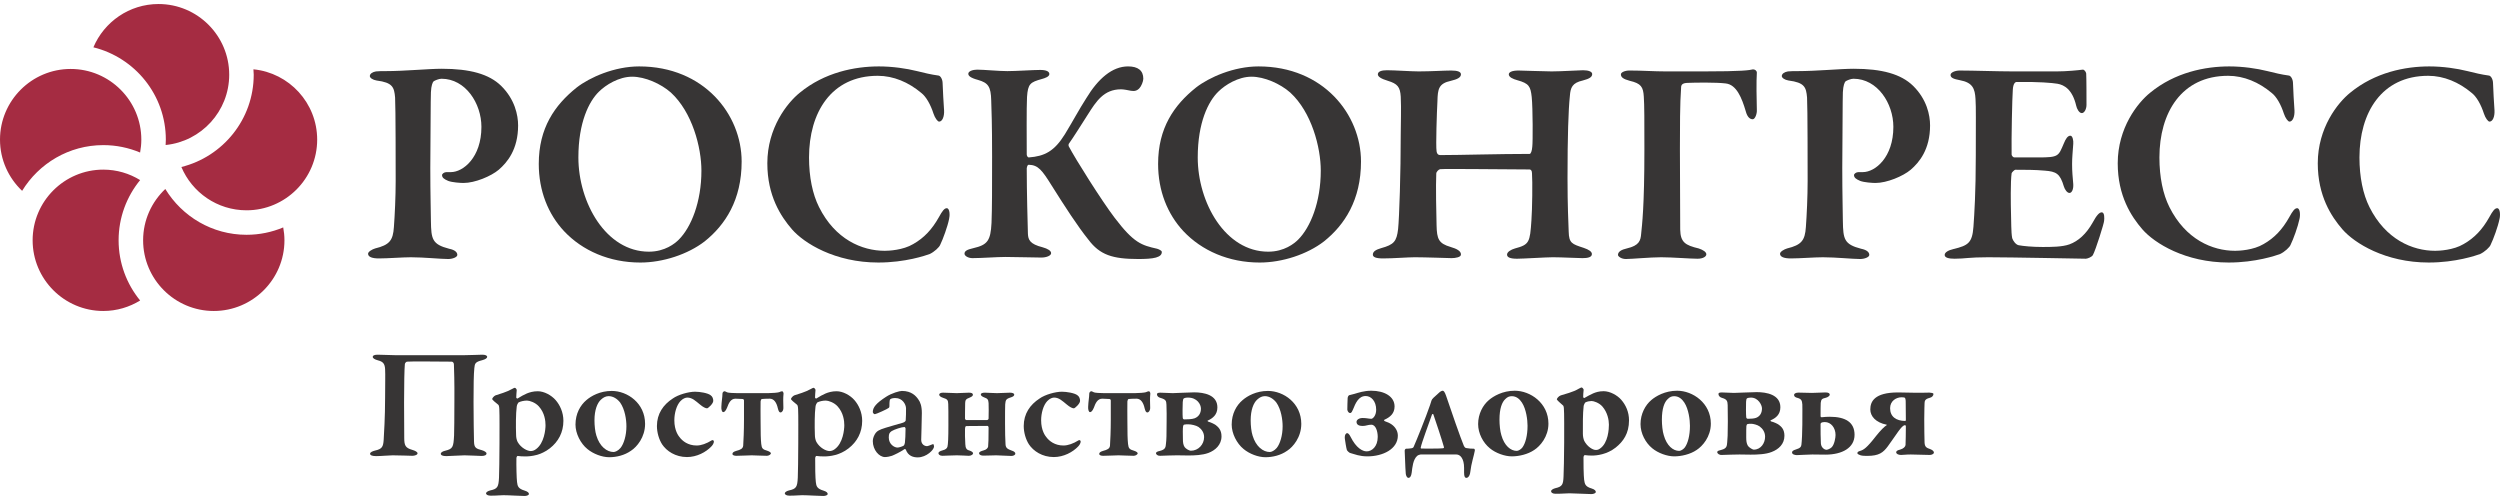
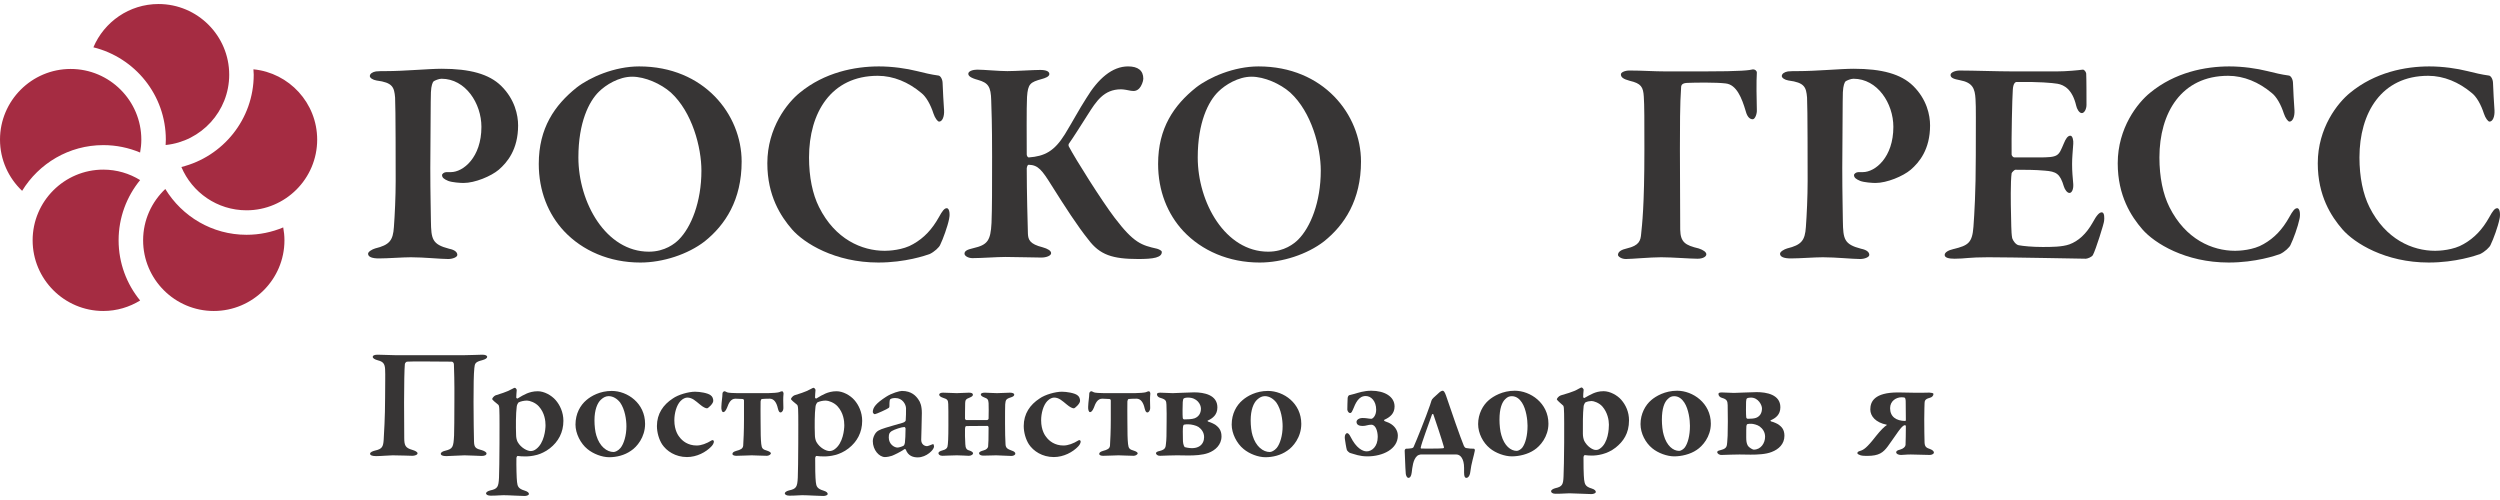
<svg xmlns="http://www.w3.org/2000/svg" width="400" height="80" viewBox="0 0 400 80" fill="none">
  <path d="M25.365 0.644C20.685 0.644 16.659 3.505 14.944 7.57C21.587 9.208 26.533 15.2 26.533 22.34C26.533 22.626 26.519 22.914 26.501 23.202C32.204 22.628 36.673 17.801 36.673 11.951C36.673 5.718 31.601 0.644 25.365 0.644ZM40.548 11.09C40.565 11.38 40.595 11.662 40.595 11.951C40.595 19.086 35.653 25.076 29.02 26.718C30.731 30.786 34.756 33.648 39.441 33.648C45.676 33.648 50.748 28.572 50.748 22.34C50.748 16.481 46.264 11.649 40.548 11.09ZM39.441 37.566C33.939 37.566 29.125 34.625 26.449 30.238C24.267 32.302 22.899 35.214 22.899 38.447C22.899 44.681 27.969 49.757 34.203 49.757C40.439 49.757 45.512 44.681 45.512 38.447C45.512 37.741 45.437 37.056 45.315 36.386C43.504 37.146 41.521 37.566 39.441 37.566ZM18.977 38.447C18.977 34.794 20.272 31.442 22.421 28.814C20.703 27.757 18.687 27.14 16.528 27.14C10.292 27.14 5.221 32.21 5.221 38.447C5.221 44.681 10.292 49.757 16.528 49.757C18.687 49.757 20.703 49.134 22.421 48.08C20.272 45.453 18.977 42.098 18.977 38.447ZM0 22.34C0 16.106 5.072 11.033 11.307 11.033C17.543 11.033 22.612 16.106 22.612 22.34C22.612 23.045 22.54 23.734 22.416 24.405C20.601 23.641 18.613 23.218 16.528 23.218C11.029 23.218 6.217 26.153 3.54 30.534C1.365 28.474 0 25.565 0 22.34Z" fill="#A52C42" />
  <path d="M70.636 12.599C70.212 12.599 69.556 12.881 69.368 13.022C69.227 13.163 68.992 13.679 68.947 14.759C68.897 15.699 68.897 21.526 68.849 26.879C68.849 31.155 68.947 34.209 68.947 35.383C68.992 38.25 69.133 39.095 71.855 39.798C72.796 39.986 73.172 40.363 73.172 40.787C73.172 41.162 72.375 41.443 71.716 41.443C70.495 41.443 67.816 41.162 65.749 41.162C64.388 41.162 62.085 41.349 60.631 41.349C59.551 41.349 58.891 41.115 58.891 40.597C58.891 40.269 59.551 39.891 60.019 39.751C62.319 39.189 62.884 38.483 63.025 36.322C63.168 34.445 63.308 31.39 63.308 28.994C63.308 27.491 63.308 16.967 63.215 15.606C63.073 13.962 62.837 13.211 60.253 12.881C59.644 12.786 59.173 12.458 59.173 12.175C59.173 11.799 59.596 11.518 60.16 11.425C60.439 11.379 61.288 11.379 61.711 11.379C64.717 11.379 68.568 11.002 70.683 11.002C75.192 11.002 78.245 11.847 80.172 13.725C82.379 15.889 82.897 18.425 82.897 20.067C82.897 23.921 81.159 25.989 79.796 27.162C78.573 28.195 75.991 29.275 74.159 29.275C73.643 29.275 72.327 29.183 71.716 28.946C71.057 28.665 70.729 28.431 70.729 28.009C70.729 27.819 71.057 27.539 71.435 27.539H72.139C74.111 27.539 77.027 25.189 77.027 20.303C77.027 16.545 74.489 12.599 70.636 12.599Z" fill="#373535" />
  <path d="M95.831 14.666C94.235 16.216 92.542 19.598 92.542 25.189C92.542 32.423 96.96 40.269 103.818 40.269C106.403 40.269 107.999 38.953 108.61 38.34C110.583 36.368 112.227 32.33 112.227 27.302C112.227 23.593 110.771 17.955 107.342 14.807C105.744 13.398 103.21 12.271 101.142 12.271C99.025 12.271 96.914 13.586 95.831 14.666ZM118.663 25.846C118.663 31.999 116.034 35.995 112.744 38.623C110.067 40.691 106.072 42.006 102.456 42.006C97.523 42.006 93.202 40.127 90.245 36.98C87.704 34.255 86.203 30.546 86.203 26.222C86.203 20.491 88.738 16.828 92.263 14.008C94.376 12.364 98.323 10.626 102.267 10.626C112.65 10.626 118.663 18.328 118.663 25.846Z" fill="#373535" />
  <path d="M146.733 11.378C147.859 11.66 149.035 11.941 150.115 12.082C150.444 12.082 150.82 12.646 150.82 13.352C150.865 14.665 150.961 16.309 151.053 17.673C151.103 18.66 150.772 19.458 150.257 19.458C150.021 19.458 149.599 18.894 149.363 18.189C148.893 16.734 148.188 15.465 147.388 14.853C145.369 13.164 142.975 12.128 140.437 12.128C132.967 12.128 129.445 18.048 129.445 25.188C129.445 28.337 130.009 31.061 131.043 33.128C133.625 38.296 137.9 40.128 141.565 40.128C142.176 40.128 144.477 40.034 146.121 39.046C147.859 38.061 149.127 36.697 150.208 34.773C150.772 33.74 151.103 33.314 151.479 33.314C151.993 33.314 151.993 34.537 151.851 35.054C151.619 36.226 150.865 38.296 150.444 39.142C150.301 39.565 149.459 40.316 148.752 40.645C148.095 40.878 144.853 42.005 140.532 42.005C133.577 42.005 128.647 38.906 126.721 36.697C124.935 34.632 122.773 31.344 122.773 26.129C122.773 20.444 125.969 16.452 127.941 14.853C131.933 11.565 136.772 10.626 140.625 10.626C142.785 10.626 145.041 10.954 146.733 11.378Z" fill="#373535" />
  <path d="M156.339 11.144C157.464 11.144 159.722 11.378 161.178 11.378C162.586 11.378 165.31 11.19 166.439 11.19C167.379 11.19 167.896 11.425 167.896 11.848C167.896 12.269 167.191 12.505 166.675 12.646C164.842 13.162 164.466 13.398 164.324 15.512C164.23 17.25 164.279 22.51 164.279 24.72C164.279 24.908 164.419 25.189 164.607 25.189C167.143 25.001 168.694 24.202 170.384 21.477C171.7 19.317 172.64 17.53 173.815 15.7C175.695 12.598 177.951 10.625 180.486 10.625C182.083 10.625 182.93 11.284 182.93 12.598C182.93 13.021 182.599 13.82 182.318 14.102C181.943 14.524 181.519 14.62 180.955 14.524C180.439 14.43 179.828 14.29 179.358 14.29C176.586 14.29 175.366 16.262 174.051 18.329C172.735 20.397 171.7 22.041 170.996 23.028C170.948 23.121 170.948 23.309 170.996 23.402C172.078 25.469 176.256 32.096 178.324 34.818C181.426 38.905 182.644 39.237 185.136 39.798C185.418 39.89 185.89 40.081 185.89 40.317C185.89 40.737 185.607 41.02 184.948 41.209C184.29 41.396 183.21 41.442 182.131 41.442C177.996 41.442 175.978 40.786 174.143 38.341C172.406 36.181 170.432 33.128 168.274 29.697C166.72 27.208 166.111 26.409 164.607 26.362C164.371 26.362 164.324 26.692 164.279 26.926C164.279 30.733 164.419 35.666 164.466 37.402C164.514 38.341 164.748 39.046 166.815 39.564C167.66 39.798 168.179 40.128 168.179 40.504C168.179 40.928 167.379 41.209 166.63 41.209C165.595 41.209 162.352 41.114 160.896 41.114C159.44 41.114 157.091 41.301 155.587 41.301C154.883 41.301 154.32 40.928 154.32 40.596C154.32 40.176 154.695 39.94 155.727 39.706C157.983 39.188 158.5 38.53 158.643 35.666C158.735 33.316 158.735 30.076 158.735 25.048C158.735 19.552 158.643 17.766 158.595 16.076C158.544 13.869 158.126 13.256 156.48 12.786C155.259 12.458 154.928 12.129 154.928 11.8C154.928 11.378 155.683 11.144 156.339 11.144Z" fill="#373535" />
  <path d="M194.928 14.666C193.33 16.216 191.638 19.598 191.638 25.189C191.638 32.423 196.053 40.269 202.913 40.269C205.5 40.269 207.094 38.953 207.706 38.34C209.68 36.368 211.324 32.33 211.324 27.302C211.324 23.593 209.868 17.955 206.438 14.807C204.841 13.398 202.304 12.271 200.237 12.271C198.122 12.271 196.008 13.586 194.928 14.666ZM217.76 25.846C217.76 31.999 215.128 35.995 211.838 38.623C209.164 40.691 205.169 42.006 201.552 42.006C196.618 42.006 192.298 40.127 189.337 36.98C186.801 34.255 185.297 30.546 185.297 26.222C185.297 20.491 187.834 16.828 191.358 14.008C193.472 12.364 197.416 10.626 201.364 10.626C211.745 10.626 217.76 18.328 217.76 25.846Z" fill="#373535" />
-   <path d="M230.416 24.814C233.61 24.814 239.811 24.625 244.742 24.625C244.931 24.625 245.119 24.157 245.167 23.45C245.26 22.84 245.26 17.343 245.074 15.512C244.884 13.82 244.648 13.351 242.768 12.832C242.114 12.647 241.407 12.364 241.407 11.894C241.407 11.566 241.878 11.283 242.958 11.283C243.568 11.283 247.046 11.425 248.267 11.425C249.77 11.425 252.73 11.238 253.292 11.238C254.186 11.238 254.75 11.473 254.75 11.847C254.75 12.318 254.326 12.599 253.246 12.879C251.556 13.257 251.274 14.008 251.179 15.37C250.944 17.579 250.803 21.806 250.803 28.478C250.803 33.083 250.944 35.525 250.991 37.074C251.038 38.904 251.51 39.047 253.39 39.658C254.234 39.941 254.703 40.269 254.703 40.645C254.703 41.16 254.044 41.302 253.199 41.302C252.399 41.302 249.864 41.16 248.454 41.16C247.419 41.16 243.662 41.397 242.722 41.397C241.596 41.397 241.127 41.16 241.127 40.738C241.127 40.316 241.738 39.941 242.394 39.752C244.696 39.142 244.791 38.769 245.026 35.288C245.167 33.41 245.214 28.992 245.119 27.726C245.119 27.303 244.931 27.114 244.742 27.114C240.983 27.114 231.355 26.975 230.416 27.069C230.18 27.114 229.803 27.49 229.803 27.773C229.711 29.511 229.803 34.538 229.852 36.041C229.898 38.25 230.18 38.953 232.104 39.517C233.091 39.798 233.751 40.175 233.751 40.691C233.798 41.16 232.859 41.302 232.246 41.302C231.918 41.302 228.02 41.16 226.376 41.16C225.294 41.16 222.9 41.349 221.302 41.349C220.08 41.349 219.656 41.115 219.656 40.738C219.656 40.223 220.175 39.941 220.974 39.706C223.04 39.142 223.462 38.623 223.696 36.651C223.886 34.774 224.119 27.773 224.119 21.337C224.119 19.928 224.214 17.343 224.119 15.466C224.026 13.915 223.603 13.398 222.052 12.928C220.974 12.599 220.456 12.271 220.456 11.894C220.456 11.425 221.067 11.238 221.914 11.238C223.18 11.238 225.763 11.425 226.986 11.425C228.959 11.425 231.072 11.283 232.2 11.283C233.186 11.283 233.751 11.473 233.751 11.894C233.751 12.411 233.14 12.693 232.154 12.928C230.18 13.351 230.038 14.243 229.991 16.169C229.898 17.86 229.711 23.31 229.852 24.202C229.898 24.578 230.086 24.814 230.416 24.814Z" fill="#373535" />
  <path d="M280.483 11.096C280.814 11.096 281.095 11.332 281.095 11.613C281.002 12.976 281.048 15.982 281.095 17.58C281.142 18.189 280.814 19.081 280.438 19.081C280.063 19.081 279.591 18.848 279.31 17.766C278.698 15.698 277.854 13.538 276.115 13.352C274.659 13.164 271.136 13.21 270.151 13.257C269.211 13.257 268.976 13.538 268.976 14.008C268.786 16.452 268.786 20.678 268.786 23.826C268.786 27.114 268.834 33.41 268.834 36.745C268.883 38.768 269.632 39.236 271.795 39.752C272.498 39.986 273.014 40.316 273.014 40.69C273.014 41.065 272.451 41.397 271.606 41.397C270.432 41.397 267.567 41.161 265.78 41.161C264.043 41.161 261.084 41.442 260.143 41.442C259.391 41.442 258.875 41.02 258.875 40.786C258.875 40.269 259.439 39.94 260.284 39.752C262.304 39.284 262.494 38.482 262.586 37.402C262.728 35.945 263.103 33.128 263.103 23.92C263.103 19.553 263.103 16.686 263.008 15.465C262.915 13.914 262.586 13.352 260.754 12.928C259.72 12.646 259.344 12.364 259.344 11.894C259.344 11.565 260.004 11.282 260.706 11.282C262.775 11.282 264.608 11.425 266.486 11.425H272.592C278.792 11.425 279.92 11.237 280.483 11.096Z" fill="#373535" />
  <path d="M296.55 12.599C296.127 12.599 295.467 12.881 295.281 13.022C295.139 13.163 294.906 13.679 294.859 14.759C294.813 15.699 294.813 21.526 294.763 26.879C294.763 31.155 294.859 34.209 294.859 35.383C294.906 38.25 295.047 39.095 297.77 39.798C298.71 39.986 299.087 40.363 299.087 40.787C299.087 41.162 298.287 41.443 297.631 41.443C296.407 41.443 293.731 41.162 291.665 41.162C290.301 41.162 288.001 41.349 286.545 41.349C285.463 41.349 284.805 41.115 284.805 40.597C284.805 40.269 285.463 39.891 285.935 39.751C288.235 39.189 288.799 38.483 288.941 36.322C289.081 34.445 289.221 31.39 289.221 28.994C289.221 27.491 289.221 16.967 289.129 15.606C288.985 13.962 288.75 13.211 286.167 12.881C285.557 12.786 285.087 12.458 285.087 12.175C285.087 11.799 285.511 11.518 286.074 11.425C286.354 11.379 287.202 11.379 287.625 11.379C290.629 11.379 294.482 11.002 296.597 11.002C301.106 11.002 304.159 11.847 306.086 13.725C308.295 15.889 308.811 18.425 308.811 20.067C308.811 23.921 307.073 25.989 305.709 27.162C304.489 28.195 301.907 29.275 300.074 29.275C299.557 29.275 298.241 29.183 297.631 28.946C296.973 28.665 296.642 28.431 296.642 28.009C296.642 27.819 296.973 27.539 297.349 27.539H298.053C300.026 27.539 302.938 25.189 302.938 20.303C302.938 16.545 300.401 12.599 296.55 12.599Z" fill="#373535" />
  <path d="M329.095 11.425C330.642 11.425 332.568 11.238 333.226 11.143C333.415 11.095 333.743 11.425 333.792 11.754C333.839 12.6 333.839 15.841 333.839 16.781C333.839 17.438 333.508 18.096 333.087 18.096C332.663 18.096 332.287 17.392 332.194 16.921C331.58 14.29 330.267 13.586 329.187 13.398C328.294 13.257 326.275 13.069 322.658 13.117C322.471 13.117 322.092 13.305 322.046 14.431C321.952 15.606 321.811 22.136 321.858 24.721C321.858 24.86 322.046 25.189 322.327 25.189H326.086C329.422 25.189 329.328 25.001 330.22 22.934C330.503 22.23 330.831 21.712 331.254 21.712C331.63 21.712 331.77 22.51 331.722 23.027C331.63 24.343 331.535 25.189 331.535 26.269C331.535 27.538 331.63 28.291 331.722 29.463C331.77 30.31 331.488 30.873 331.114 30.873C330.736 30.873 330.363 30.31 330.22 29.84C329.608 27.771 328.999 27.444 327.166 27.303C325.663 27.161 323.926 27.161 322.471 27.161C322.282 27.161 321.858 27.633 321.858 27.726C321.671 29.042 321.718 32.705 321.763 34.254C321.811 35.382 321.763 37.122 321.952 38.108C322.092 38.532 322.518 39.142 322.986 39.237C323.738 39.376 325.194 39.517 326.79 39.517C328.199 39.517 329.939 39.517 331.114 39.096C332.523 38.577 333.792 37.45 334.824 35.617C335.482 34.395 335.906 33.973 336.282 33.973C336.751 33.973 336.703 34.959 336.656 35.338C336.656 35.712 335.294 40.034 334.872 40.788C334.731 41.114 333.979 41.395 333.743 41.395C333.226 41.395 321.624 41.161 318.103 41.161C314.954 41.161 314.435 41.395 312.744 41.395C311.852 41.395 311.148 41.255 311.148 40.788C311.148 40.362 311.759 40.034 312.559 39.843C314.954 39.283 315.564 38.81 315.752 36.277C315.892 34.302 316.127 30.732 316.127 24.907C316.127 19.365 316.174 17.202 316.082 15.841C315.987 14.15 315.61 13.211 313.591 12.833C312.604 12.646 312.087 12.458 312.087 11.989C312.087 11.566 312.887 11.284 313.544 11.284C315.752 11.284 319.604 11.425 322.046 11.425H329.095Z" fill="#373535" />
  <path d="M362.795 11.378C363.92 11.66 365.096 11.941 366.176 12.082C366.505 12.082 366.881 12.646 366.881 13.352C366.927 14.665 367.02 16.309 367.117 17.673C367.164 18.66 366.832 19.458 366.317 19.458C366.081 19.458 365.657 18.894 365.424 18.189C364.955 16.734 364.249 15.465 363.451 14.853C361.429 13.164 359.036 12.128 356.499 12.128C349.028 12.128 345.507 18.048 345.507 25.188C345.507 28.337 346.069 31.061 347.103 33.128C349.687 38.296 353.961 40.128 357.625 40.128C358.236 40.128 360.539 40.034 362.181 39.046C363.92 38.061 365.189 36.697 366.268 34.773C366.832 33.74 367.164 33.314 367.539 33.314C368.057 33.314 368.057 34.537 367.913 35.054C367.68 36.226 366.927 38.296 366.505 39.142C366.363 39.565 365.519 40.316 364.813 40.645C364.155 40.878 360.915 42.005 356.592 42.005C349.64 42.005 344.709 38.906 342.783 36.697C340.996 34.632 338.836 31.344 338.836 26.129C338.836 20.444 342.029 16.452 344.003 14.853C347.995 11.565 352.835 10.626 356.687 10.626C358.848 10.626 361.103 10.954 362.795 11.378Z" fill="#373535" />
  <path d="M394.801 11.378C395.926 11.66 397.101 11.941 398.181 12.082C398.512 12.082 398.886 12.646 398.886 13.352C398.933 14.665 399.029 16.309 399.121 17.673C399.17 18.66 398.838 19.458 398.324 19.458C398.089 19.458 397.665 18.894 397.432 18.189C396.961 16.734 396.256 15.465 395.457 14.853C393.436 13.164 391.042 12.128 388.505 12.128C381.036 12.128 377.513 18.048 377.513 25.188C377.513 28.337 378.077 31.061 379.109 33.128C381.693 38.296 385.968 40.128 389.634 40.128C390.242 40.128 392.545 40.034 394.188 39.046C395.926 38.061 397.196 36.697 398.276 34.773C398.838 33.74 399.17 33.314 399.546 33.314C400.061 33.314 400.061 34.537 399.918 35.054C399.686 36.226 398.933 38.296 398.512 39.142C398.37 39.565 397.526 40.316 396.82 40.645C396.162 40.878 392.921 42.005 388.598 42.005C381.645 42.005 376.714 38.906 374.788 36.697C373.002 34.632 370.844 31.344 370.844 26.129C370.844 20.444 374.037 16.452 376.009 14.853C380.002 11.565 384.841 10.626 388.693 10.626C390.854 10.626 393.109 10.954 394.801 11.378Z" fill="#373535" />
  <path d="M74.348 56.828C75.158 56.828 76.854 56.752 77.158 56.752C77.639 56.752 77.943 56.879 77.943 57.083C77.943 57.309 77.69 57.486 77.134 57.637C76.044 57.916 75.968 58.144 75.892 58.904C75.792 59.941 75.766 61.587 75.766 64.296C75.766 66.751 75.816 69.814 75.842 70.65C75.867 71.637 76.146 71.788 77.134 72.041C77.462 72.142 77.842 72.345 77.842 72.548C77.842 72.826 77.514 72.953 77.058 72.953C76.626 72.953 75.082 72.852 74.322 72.852C73.74 72.852 71.919 72.978 71.411 72.978C70.804 72.978 70.526 72.826 70.526 72.6C70.526 72.371 70.88 72.193 71.235 72.117C72.45 71.813 72.551 71.561 72.652 69.688C72.678 69.18 72.703 66.6 72.703 64.017C72.728 61.309 72.652 58.904 72.627 58.321C72.627 57.992 72.399 57.865 72.272 57.865C70.45 57.865 65.816 57.789 65.134 57.865C65.007 57.865 64.804 58.068 64.779 58.245C64.703 58.904 64.652 61.663 64.652 64.372C64.652 66.953 64.679 69.46 64.679 70.092C64.679 71.281 64.88 71.662 65.919 71.965C66.451 72.117 66.804 72.32 66.804 72.524C66.83 72.776 66.324 72.928 65.995 72.928C65.816 72.928 63.716 72.852 62.83 72.852C62.248 72.852 61.008 72.978 60.172 72.978C59.464 72.978 59.211 72.801 59.211 72.6C59.211 72.32 59.716 72.168 59.995 72.092C61.16 71.84 61.312 71.46 61.388 70.371C61.438 69.46 61.616 66.777 61.616 63.637C61.616 61.537 61.666 60.017 61.616 59.056C61.564 58.196 61.286 57.865 60.502 57.664C59.919 57.512 59.64 57.309 59.64 57.106C59.64 56.855 59.971 56.752 60.426 56.752C61.108 56.752 62.502 56.828 63.186 56.828H74.348Z" fill="#373535" />
  <path d="M82.955 64.396C82.879 64.472 82.702 64.776 82.676 65.055C82.526 66.168 82.526 68.219 82.575 69.56C82.575 70.016 82.676 70.447 82.828 70.726C83.36 71.662 84.372 72.168 84.904 72.168C85.183 72.168 85.46 72.092 85.764 71.864C87.082 70.903 87.284 68.726 87.284 68.042C87.284 67.358 87.158 66.067 86.22 65.03C85.664 64.396 84.727 64.092 84.323 64.092C83.84 64.092 83.284 64.219 82.955 64.396ZM88.903 64.016C89.587 64.802 90.144 65.966 90.144 67.334C90.144 69.18 89.334 70.675 87.967 71.738C86.55 72.852 84.955 73.028 84.07 73.028C83.612 73.028 83.132 73.004 82.828 72.952C82.727 72.928 82.626 73.18 82.626 73.307C82.6 74.446 82.651 76.572 82.727 77.13C82.803 77.812 82.93 78.192 83.942 78.496C84.448 78.648 84.626 78.85 84.626 79.028C84.626 79.256 84.22 79.356 83.916 79.356C83.208 79.356 81.462 79.231 80.55 79.231C79.918 79.231 79.588 79.306 78.5 79.306C78.07 79.306 77.766 79.155 77.766 78.927C77.766 78.774 78.019 78.572 78.424 78.471C79.614 78.218 79.766 77.915 79.842 76.42C79.867 75.535 79.918 73.51 79.918 70.952C79.918 69.256 79.943 66.422 79.892 65.46C79.867 64.928 79.79 64.827 79.714 64.751C79.26 64.396 78.752 63.967 78.752 63.839C78.752 63.712 79.032 63.359 79.284 63.256C79.79 63.104 81.183 62.675 81.867 62.27C82.12 62.119 82.322 62.043 82.374 62.043C82.474 62.043 82.676 62.27 82.676 62.398C82.626 62.852 82.626 63.18 82.6 63.587C82.6 63.688 82.727 63.788 82.803 63.763C83.259 63.46 83.942 63.104 84.296 62.954C84.727 62.776 85.308 62.599 86.043 62.599C87.055 62.599 88.22 63.232 88.903 64.016Z" fill="#373535" />
  <path d="M96.153 63.941C95.57 64.473 95.115 65.586 95.115 67.258C95.115 68.091 95.217 69.054 95.418 69.687C95.95 71.459 97.114 72.321 98.178 72.321C98.43 72.321 98.912 72.117 99.291 71.662C99.823 71.002 100.227 69.661 100.227 68.219C100.227 67.155 99.999 65.51 99.216 64.397C98.76 63.814 98.102 63.383 97.393 63.383C96.962 63.383 96.558 63.561 96.153 63.941ZM103.214 67.814C103.214 69.965 101.898 71.51 100.962 72.117C99.924 72.851 98.634 73.155 97.469 73.155C96.33 73.155 94.913 72.623 93.975 71.838C92.888 70.953 92.078 69.358 92.078 67.939C92.078 66.169 92.861 64.826 93.823 64.017C94.584 63.359 96.001 62.549 97.874 62.549C100.406 62.549 103.214 64.522 103.214 67.814Z" fill="#373535" />
  <path d="M113.691 63.232C114.02 63.46 114.12 63.814 114.12 64.144C114.12 64.6 113.285 65.333 113.133 65.333C112.907 65.333 112.5 65.156 111.969 64.7C111.285 64.144 110.753 63.612 109.969 63.612C109.692 63.612 109.26 63.764 108.88 64.168C108.248 64.828 107.895 66.093 107.895 67.257C107.895 68.902 108.577 69.762 108.704 69.914C109.184 70.574 110.096 71.281 111.463 71.281C112.197 71.281 113.033 70.978 113.893 70.446C114.02 70.37 114.223 70.446 114.223 70.65C114.223 70.902 114.02 71.232 113.817 71.433C112.957 72.345 111.488 73.129 109.92 73.129C108.071 73.129 106.653 72.168 105.945 71.104C105.439 70.32 105.109 69.206 105.109 68.168C105.109 66.193 106.121 64.752 107.64 63.764C108.527 63.13 110.197 62.674 111.209 62.674C111.969 62.674 113.235 62.878 113.691 63.232Z" fill="#373535" />
  <path d="M117.823 72.928C117.519 72.928 117.19 72.852 117.19 72.624C117.19 72.421 117.367 72.27 117.796 72.144C118.48 71.966 118.86 71.788 118.911 71.308C118.963 70.548 119.039 68.929 119.039 67.08V64.093C119.039 63.992 118.987 63.865 118.834 63.841C118.506 63.814 117.874 63.789 117.671 63.789C116.911 63.789 116.583 64.524 116.33 65.232C116.127 65.714 115.924 65.941 115.722 65.941C115.494 65.941 115.394 65.485 115.418 65.106C115.443 64.245 115.595 63.536 115.595 62.978C115.57 62.826 115.772 62.6 115.899 62.6C116.026 62.6 116.178 62.701 116.355 62.777C116.531 62.853 117.342 62.902 117.95 62.902H122.911C123.519 62.902 124.455 62.826 124.656 62.752C124.835 62.676 125.012 62.6 125.139 62.6C125.264 62.6 125.367 62.826 125.367 62.978C125.291 63.713 125.316 64.32 125.34 65.182C125.367 65.688 125.114 65.992 124.884 65.992C124.708 65.992 124.58 65.84 124.455 65.333C124.252 64.396 123.823 63.789 123.163 63.789C122.658 63.789 122.075 63.814 121.898 63.841C121.771 63.865 121.722 64.068 121.695 64.22C121.67 64.928 121.695 66.245 121.695 67.409C121.695 69.257 121.722 70.321 121.798 71.029C121.874 71.764 122.05 71.916 122.759 72.118C123.163 72.244 123.342 72.421 123.342 72.522C123.342 72.725 122.987 72.928 122.708 72.928C121.847 72.928 120.835 72.852 120.278 72.852C119.696 72.852 118.658 72.928 117.823 72.928Z" fill="#373535" />
  <path d="M130.76 64.396C130.684 64.472 130.506 64.776 130.481 65.055C130.33 66.168 130.33 68.219 130.38 69.56C130.38 70.016 130.481 70.447 130.633 70.726C131.165 71.662 132.177 72.168 132.709 72.168C132.988 72.168 133.265 72.092 133.569 71.864C134.886 70.903 135.089 68.726 135.089 68.042C135.089 67.358 134.962 66.067 134.025 65.03C133.469 64.396 132.532 64.092 132.128 64.092C131.645 64.092 131.089 64.219 130.76 64.396ZM136.708 64.016C137.392 64.802 137.949 65.966 137.949 67.334C137.949 69.18 137.138 70.675 135.772 71.738C134.354 72.852 132.76 73.028 131.874 73.028C131.417 73.028 130.937 73.004 130.633 72.952C130.532 72.928 130.43 73.18 130.43 73.307C130.405 74.446 130.456 76.572 130.532 77.13C130.608 77.812 130.734 78.192 131.746 78.496C132.253 78.648 132.43 78.85 132.43 79.028C132.43 79.256 132.025 79.356 131.721 79.356C131.013 79.356 129.266 79.231 128.354 79.231C127.722 79.231 127.393 79.306 126.305 79.306C125.874 79.306 125.57 79.155 125.57 78.927C125.57 78.774 125.824 78.572 126.229 78.471C127.418 78.218 127.57 77.915 127.646 76.42C127.672 75.535 127.722 73.51 127.722 70.952C127.722 69.256 127.748 66.422 127.697 65.46C127.672 64.928 127.594 64.827 127.518 64.751C127.065 64.396 126.557 63.967 126.557 63.839C126.557 63.712 126.837 63.359 127.089 63.256C127.594 63.104 128.988 62.675 129.672 62.27C129.925 62.119 130.126 62.043 130.178 62.043C130.278 62.043 130.481 62.27 130.481 62.398C130.43 62.852 130.43 63.18 130.405 63.587C130.405 63.688 130.532 63.788 130.608 63.763C131.064 63.46 131.746 63.104 132.101 62.954C132.532 62.776 133.113 62.599 133.848 62.599C134.86 62.599 136.025 63.232 136.708 64.016Z" fill="#373535" />
  <path d="M144.584 71.307C144.687 71.231 144.787 70.927 144.787 70.826C144.838 70.471 144.888 69.409 144.888 68.574C144.888 68.473 144.787 68.321 144.711 68.321C144.28 68.321 143.116 68.701 142.662 68.978C142.356 69.206 142.204 69.333 142.204 69.991C142.204 71.105 143.116 71.611 143.598 71.611C143.824 71.611 144.331 71.459 144.584 71.307ZM146.938 63.915C147.242 64.321 147.495 64.953 147.495 66.093C147.495 67.081 147.394 70.091 147.394 70.371C147.394 71.079 147.902 71.383 148.331 71.383C148.458 71.383 148.963 71.181 149.218 71.079C149.292 71.029 149.319 71.054 149.368 71.105C149.419 71.205 149.444 71.383 149.444 71.459C149.444 71.941 148.255 73.181 146.838 73.181C146.104 73.181 145.318 72.953 144.939 71.965C144.914 71.865 144.763 71.813 144.711 71.865C144.079 72.319 143.04 72.801 142.711 72.927C142.432 73.029 141.927 73.13 141.598 73.13C140.662 73.13 139.648 71.991 139.648 70.574C139.648 70.117 139.85 69.637 140.103 69.282C140.358 68.927 140.787 68.775 141.015 68.674C141.572 68.446 143.875 67.814 144.458 67.637C144.763 67.537 144.914 67.358 144.914 67.257C144.939 67.029 144.99 65.637 144.964 65.307C144.939 64.701 144.407 63.687 143.268 63.687C142.914 63.687 142.635 63.738 142.458 63.865C142.356 63.915 142.307 64.17 142.307 65.029C142.307 65.131 142.255 65.207 142.204 65.257C142.027 65.435 140.154 66.27 139.978 66.27C139.826 66.27 139.648 66.066 139.648 65.915C139.648 65.182 140.206 64.498 141.775 63.486C142.711 62.878 143.951 62.549 144.306 62.549C145.85 62.549 146.559 63.359 146.938 63.915Z" fill="#373535" />
  <path d="M161.819 72.952C161.186 72.952 159.946 72.851 159.39 72.851C158.807 72.851 158.072 72.901 157.339 72.901C157.035 72.901 156.655 72.8 156.655 72.523C156.655 72.295 156.934 72.194 157.364 72.067C157.82 71.966 158.072 71.662 158.098 71.459C158.148 71.029 158.174 70.143 158.174 68.445C158.174 68.269 158.098 68.143 157.972 68.143L154.655 68.168C154.478 68.168 154.427 68.269 154.402 68.65C154.376 69.08 154.402 70.447 154.452 71.079C154.478 71.662 154.63 71.966 155.06 72.067C155.464 72.194 155.694 72.371 155.694 72.523C155.694 72.675 155.491 72.927 154.959 72.927C154.782 72.927 153.668 72.851 153.111 72.851C152.302 72.851 151.212 72.927 150.783 72.927C150.352 72.927 150.148 72.699 150.148 72.496C150.148 72.346 150.376 72.168 150.783 72.067C151.364 71.915 151.491 71.736 151.592 71.484C151.694 71.106 151.744 69.991 151.744 68.067C151.744 66.143 151.744 65.131 151.719 64.65C151.694 64.041 151.618 63.865 150.859 63.638C150.479 63.511 150.276 63.334 150.276 63.156C150.276 62.903 150.58 62.827 150.908 62.827C151.516 62.827 152.53 62.903 153.086 62.903C153.895 62.903 154.25 62.827 155.035 62.827C155.439 62.827 155.667 62.928 155.667 63.156C155.667 63.307 155.54 63.459 155.162 63.611C154.528 63.84 154.452 64.017 154.427 64.472C154.402 65.256 154.402 66.751 154.402 67.004C154.427 67.08 154.503 67.207 154.606 67.207H157.946C158.022 67.207 158.174 67.08 158.174 66.979C158.199 66.295 158.199 64.778 158.174 64.498C158.148 63.889 157.946 63.764 157.54 63.611C157.236 63.486 156.934 63.359 156.934 63.105C156.934 62.903 157.236 62.827 157.592 62.827C158.048 62.827 158.883 62.903 159.515 62.903C160.351 62.903 160.908 62.827 161.591 62.827C162.022 62.827 162.275 62.953 162.275 63.131C162.275 63.383 162.022 63.486 161.718 63.587C160.883 63.84 160.908 64.067 160.832 64.701C160.807 64.928 160.807 66.371 160.807 67.737C160.807 69.08 160.832 70.295 160.883 71.079C160.908 71.736 161.287 71.864 161.87 72.092C162.275 72.219 162.452 72.395 162.452 72.572C162.452 72.826 162.098 72.952 161.819 72.952Z" fill="#373535" />
  <path d="M172.378 63.232C172.708 63.46 172.809 63.814 172.809 64.144C172.809 64.6 171.973 65.333 171.821 65.333C171.594 65.333 171.189 65.156 170.657 64.7C169.973 64.144 169.441 63.612 168.657 63.612C168.38 63.612 167.948 63.764 167.568 64.168C166.936 64.828 166.582 66.093 166.582 67.257C166.582 68.902 167.265 69.762 167.392 69.914C167.872 70.574 168.784 71.281 170.15 71.281C170.885 71.281 171.721 70.978 172.581 70.446C172.708 70.37 172.91 70.446 172.91 70.65C172.91 70.902 172.708 71.232 172.505 71.433C171.645 72.345 170.176 73.129 168.608 73.129C166.758 73.129 165.341 72.168 164.633 71.104C164.126 70.32 163.797 69.206 163.797 68.168C163.797 66.193 164.809 64.752 166.329 63.764C167.214 63.13 168.885 62.674 169.897 62.674C170.657 62.674 171.922 62.878 172.378 63.232Z" fill="#373535" />
  <path d="M176.51 72.928C176.206 72.928 175.877 72.852 175.877 72.624C175.877 72.421 176.054 72.27 176.484 72.144C177.168 71.966 177.548 71.788 177.598 71.308C177.65 70.548 177.726 68.929 177.726 67.08V64.093C177.726 63.992 177.674 63.865 177.521 63.841C177.193 63.814 176.561 63.789 176.358 63.789C175.598 63.789 175.27 64.524 175.017 65.232C174.814 65.714 174.612 65.941 174.409 65.941C174.181 65.941 174.081 65.485 174.105 65.106C174.13 64.245 174.282 63.536 174.282 62.978C174.257 62.826 174.46 62.6 174.586 62.6C174.713 62.6 174.865 62.701 175.042 62.777C175.218 62.853 176.029 62.902 176.637 62.902H181.598C182.206 62.902 183.142 62.826 183.344 62.752C183.522 62.676 183.7 62.6 183.826 62.6C183.952 62.6 184.054 62.826 184.054 62.978C183.978 63.713 184.004 64.32 184.028 65.182C184.054 65.688 183.801 65.992 183.572 65.992C183.396 65.992 183.268 65.84 183.142 65.333C182.94 64.396 182.51 63.789 181.85 63.789C181.345 63.789 180.762 63.814 180.585 63.841C180.458 63.865 180.409 64.068 180.382 64.22C180.357 64.928 180.382 66.245 180.382 67.409C180.382 69.257 180.409 70.321 180.485 71.029C180.561 71.764 180.737 71.916 181.446 72.118C181.85 72.244 182.029 72.421 182.029 72.522C182.029 72.725 181.674 72.928 181.396 72.928C180.534 72.928 179.522 72.852 178.965 72.852C178.384 72.852 177.345 72.928 176.51 72.928Z" fill="#373535" />
-   <path d="M191.77 68.32C191.39 68.067 190.606 67.891 190.15 67.891C189.846 67.891 189.694 67.891 189.466 67.94C189.365 67.965 189.314 68.067 189.289 68.244C189.24 68.497 189.24 69.46 189.265 70.295C189.265 70.776 189.314 71.181 189.542 71.536C189.745 71.813 190.277 72.117 190.53 72.117C191.744 72.117 192.656 71.105 192.656 69.94C192.656 69.18 192.226 68.649 191.77 68.32ZM190.074 63.612C189.72 63.612 189.493 63.688 189.39 63.764C189.314 63.84 189.265 63.991 189.24 64.321C189.213 64.675 189.189 66.472 189.24 66.852C189.265 67.055 189.365 67.104 189.517 67.104C189.948 67.104 190.733 67.08 191.137 66.928C191.797 66.675 192.15 66.117 192.15 65.384C192.15 64.7 191.542 63.612 190.074 63.612ZM193.264 67.283C193.138 67.308 193.214 67.409 193.314 67.46C193.769 67.587 194.328 67.864 194.529 68.016C194.91 68.32 195.441 68.776 195.441 69.813C195.441 71.181 194.428 72.067 193.34 72.471C192.378 72.827 191.137 72.877 190.1 72.877C189.542 72.877 188.985 72.851 188.328 72.851C187.517 72.851 186.505 72.903 185.618 72.927C185.264 72.952 184.961 72.725 184.961 72.523C184.961 72.295 185.264 72.219 185.594 72.143C186.48 71.915 186.505 71.561 186.556 70.953C186.632 70.421 186.657 69.585 186.657 67.611C186.657 66.624 186.682 65.739 186.632 64.751C186.606 64.117 186.53 63.915 185.67 63.661C185.366 63.585 185.113 63.384 185.113 63.08C185.113 62.953 185.214 62.827 185.645 62.827C186.1 62.827 187.138 62.903 187.644 62.903C188.125 62.903 190.25 62.776 191.061 62.776C192.656 62.776 194.782 63.181 194.782 65.181C194.782 66.371 194.024 66.928 193.264 67.283Z" fill="#373535" />
+   <path d="M191.77 68.32C191.39 68.067 190.606 67.891 190.15 67.891C189.846 67.891 189.694 67.891 189.466 67.94C189.365 67.965 189.314 68.067 189.289 68.244C189.24 68.497 189.24 69.46 189.265 70.295C189.265 70.776 189.314 71.181 189.542 71.536C191.744 72.117 192.656 71.105 192.656 69.94C192.656 69.18 192.226 68.649 191.77 68.32ZM190.074 63.612C189.72 63.612 189.493 63.688 189.39 63.764C189.314 63.84 189.265 63.991 189.24 64.321C189.213 64.675 189.189 66.472 189.24 66.852C189.265 67.055 189.365 67.104 189.517 67.104C189.948 67.104 190.733 67.08 191.137 66.928C191.797 66.675 192.15 66.117 192.15 65.384C192.15 64.7 191.542 63.612 190.074 63.612ZM193.264 67.283C193.138 67.308 193.214 67.409 193.314 67.46C193.769 67.587 194.328 67.864 194.529 68.016C194.91 68.32 195.441 68.776 195.441 69.813C195.441 71.181 194.428 72.067 193.34 72.471C192.378 72.827 191.137 72.877 190.1 72.877C189.542 72.877 188.985 72.851 188.328 72.851C187.517 72.851 186.505 72.903 185.618 72.927C185.264 72.952 184.961 72.725 184.961 72.523C184.961 72.295 185.264 72.219 185.594 72.143C186.48 71.915 186.505 71.561 186.556 70.953C186.632 70.421 186.657 69.585 186.657 67.611C186.657 66.624 186.682 65.739 186.632 64.751C186.606 64.117 186.53 63.915 185.67 63.661C185.366 63.585 185.113 63.384 185.113 63.08C185.113 62.953 185.214 62.827 185.645 62.827C186.1 62.827 187.138 62.903 187.644 62.903C188.125 62.903 190.25 62.776 191.061 62.776C192.656 62.776 194.782 63.181 194.782 65.181C194.782 66.371 194.024 66.928 193.264 67.283Z" fill="#373535" />
  <path d="M201.145 63.941C200.562 64.473 200.108 65.586 200.108 67.258C200.108 68.091 200.209 69.054 200.412 69.687C200.942 71.459 202.106 72.321 203.17 72.321C203.422 72.321 203.904 72.117 204.284 71.662C204.816 71.002 205.22 69.661 205.22 68.219C205.22 67.155 204.992 65.51 204.208 64.397C203.752 63.814 203.094 63.383 202.385 63.383C201.954 63.383 201.55 63.561 201.145 63.941ZM208.206 67.814C208.206 69.965 206.892 71.51 205.954 72.117C204.916 72.851 203.626 73.155 202.461 73.155C201.322 73.155 199.905 72.623 198.968 71.838C197.88 70.953 197.07 69.358 197.07 67.939C197.07 66.169 197.853 64.826 198.816 64.017C199.576 63.359 200.993 62.549 202.866 62.549C205.398 62.549 208.206 64.522 208.206 67.814Z" fill="#373535" />
  <path d="M218.791 73.018C217.519 73.018 216.82 72.694 215.997 72.468C215.897 72.443 215.548 72.144 215.499 71.994C215.399 71.696 215.224 70.574 215.175 70.199C215.099 69.451 215.448 69.302 215.523 69.302C215.673 69.302 215.873 69.426 216.097 69.899C216.995 71.696 218.017 72.219 218.667 72.219C219.489 72.219 220.437 71.471 220.437 69.899C220.437 69.051 220.137 67.954 219.415 67.954C218.841 67.954 218.592 68.154 218.017 68.154C217.568 68.154 217.044 68.03 217.044 67.504C217.044 67.156 217.469 66.88 218.017 66.88C218.716 66.88 218.965 67.006 219.415 67.006C219.639 67.006 220.188 66.532 220.188 65.559C220.188 64.188 219.389 63.364 218.516 63.364C217.369 63.364 216.896 64.487 216.471 65.535C216.347 65.81 216.247 66.083 216.023 66.083C215.699 66.083 215.573 65.635 215.573 65.535C215.573 65.36 215.597 63.988 215.624 63.688C215.648 63.464 215.748 63.315 215.847 63.24C215.897 63.214 216.421 63.091 216.72 63.015C217.344 62.84 218.217 62.516 219.415 62.516C221.509 62.516 223.131 63.439 223.131 65.036C223.131 66.158 222.408 66.758 221.509 67.156C221.36 67.231 221.509 67.38 221.609 67.406C222.033 67.555 222.333 67.679 222.657 67.904C223.231 68.303 223.655 68.951 223.655 69.7C223.655 71.846 221.26 73.018 218.791 73.018Z" fill="#373535" />
  <path d="M229.339 66.307C229.29 66.158 229.141 66.258 229.115 66.333C228.642 67.678 227.443 70.922 227.319 71.595C227.294 71.695 227.343 71.77 227.419 71.77C227.843 71.77 230.562 71.794 230.911 71.721C231.01 71.695 231.061 71.619 231.035 71.546C230.786 70.622 229.639 67.13 229.339 66.307ZM227.294 72.718C227.17 72.718 226.895 72.818 226.746 72.942C226.071 73.541 225.973 74.813 225.873 75.611C225.798 76.21 225.598 76.458 225.349 76.458C225.099 76.458 224.95 76.059 224.925 75.81C224.825 74.663 224.799 72.818 224.75 72.118C224.75 71.945 224.874 71.794 224.975 71.794C225.249 71.794 225.549 71.77 225.847 71.721C225.947 71.695 226.097 71.669 226.173 71.521C226.671 70.397 228.142 66.757 228.815 64.785C228.866 64.635 228.941 64.387 229.039 64.087C229.141 63.787 229.365 63.638 230.213 62.865C230.413 62.666 230.662 62.515 230.837 62.515C230.986 62.515 231.161 62.715 231.361 63.289C232.058 65.385 233.779 70.323 234.203 71.295C234.278 71.446 234.403 71.695 234.627 71.695C235.002 71.77 235.45 71.794 235.825 71.794C235.899 71.794 235.999 71.919 235.974 72.094C235.85 72.842 235.401 74.139 235.251 75.486C235.175 76.161 234.877 76.458 234.627 76.458C234.378 76.458 234.254 76.234 234.254 75.611V74.862C234.254 73.39 233.654 72.718 233.031 72.718H227.294Z" fill="#373535" />
  <path d="M240.865 63.838C240.316 64.336 239.917 65.36 239.917 67.155C239.917 67.978 240.017 69.002 240.217 69.626C240.691 71.32 241.713 72.143 242.687 72.143C242.936 72.143 243.36 71.895 243.584 71.595C244.059 70.947 244.407 69.724 244.407 68.128C244.407 67.204 244.208 65.484 243.509 64.412C243.135 63.838 242.612 63.39 241.888 63.39C241.488 63.39 241.189 63.514 240.865 63.838ZM247.749 67.779C247.749 69.899 246.403 71.396 245.479 71.994C244.457 72.694 243.035 73.018 241.888 73.018C240.765 73.018 239.293 72.494 238.371 71.72C237.299 70.847 236.5 69.351 236.5 67.855C236.5 66.207 237.273 64.81 238.221 64.012C238.945 63.39 240.416 62.516 242.361 62.516C244.856 62.516 247.749 64.486 247.749 67.779Z" fill="#373535" />
  <path d="M253.659 64.387C253.584 64.436 253.409 64.786 253.384 64.96C253.235 66.232 253.26 67.928 253.26 69.4C253.26 69.85 253.36 70.274 253.484 70.547C253.959 71.47 254.856 71.994 255.305 71.994C255.604 71.994 255.755 71.944 256.004 71.77C257.325 70.871 257.425 68.602 257.425 67.954C257.425 67.231 257.225 66.008 256.377 65.035C255.853 64.436 254.981 64.162 254.657 64.162C254.457 64.162 253.983 64.212 253.659 64.387ZM259.396 63.963C260.119 64.786 260.643 65.908 260.643 67.255C260.643 69.351 259.72 70.647 258.497 71.62C257.101 72.718 255.48 72.892 254.707 72.892C254.332 72.892 253.883 72.867 253.584 72.818C253.46 72.792 253.36 73.042 253.36 73.167C253.335 73.666 253.384 76.284 253.46 76.758C253.559 77.432 253.633 77.856 254.657 78.155C255.156 78.304 255.329 78.528 255.329 78.703C255.329 78.954 254.881 79.054 254.607 79.054C253.833 79.054 251.988 78.928 251.115 78.928C250.465 78.928 250.117 79.003 248.869 79.003C248.421 79.003 248.172 78.804 248.172 78.604C248.172 78.406 248.471 78.204 248.869 78.106C249.967 77.856 250.117 77.531 250.167 76.21C250.192 75.311 250.267 73.366 250.267 70.847C250.267 69.2 250.292 65.932 250.216 65.259C250.192 64.986 250.141 64.911 250.043 64.836C249.693 64.536 249.095 64.012 249.095 63.888C249.095 63.763 249.369 63.39 249.717 63.264C250.267 63.09 251.764 62.715 252.561 62.216C252.811 62.067 253.011 61.992 253.06 61.992C253.16 61.992 253.384 62.242 253.384 62.366C253.335 62.864 253.309 63.115 253.309 63.514C253.309 63.588 253.435 63.714 253.484 63.688C253.883 63.439 254.532 63.115 254.907 62.94C255.329 62.766 255.828 62.591 256.577 62.591C257.6 62.591 258.772 63.24 259.396 63.963Z" fill="#373535" />
  <path d="M266.85 63.838C266.3 64.336 265.902 65.36 265.902 67.155C265.902 67.978 266.002 69.002 266.202 69.626C266.675 71.32 267.698 72.143 268.671 72.143C268.92 72.143 269.344 71.895 269.568 71.595C270.043 70.947 270.391 69.724 270.391 68.128C270.391 67.204 270.192 65.484 269.494 64.412C269.119 63.838 268.596 63.39 267.872 63.39C267.472 63.39 267.174 63.514 266.85 63.838ZM273.734 67.779C273.734 69.899 272.387 71.396 271.463 71.994C270.442 72.694 269.019 73.018 267.872 73.018C266.75 73.018 265.278 72.494 264.355 71.72C263.283 70.847 262.484 69.351 262.484 67.855C262.484 66.207 263.258 64.81 264.206 64.012C264.93 63.39 266.4 62.516 268.346 62.516C270.84 62.516 273.734 64.486 273.734 67.779Z" fill="#373535" />
  <path d="M281.542 68.228C281.168 67.954 280.47 67.804 280.22 67.804C279.92 67.804 279.771 67.804 279.596 67.855C279.522 67.879 279.447 67.979 279.422 68.152C279.396 68.377 279.396 69.051 279.396 69.975C279.396 70.547 279.447 70.947 279.647 71.296C279.871 71.645 280.444 71.944 280.595 71.944C281.742 71.944 282.415 70.897 282.415 69.874C282.415 69.126 282.015 68.578 281.542 68.228ZM280.146 63.614C279.896 63.614 279.622 63.663 279.522 63.739C279.422 63.812 279.396 63.963 279.372 64.287C279.347 64.636 279.347 66.432 279.396 66.756C279.422 66.931 279.522 67.005 279.671 67.005C280.07 67.005 280.644 66.98 280.968 66.856C281.616 66.607 281.916 66.058 281.916 65.335C281.916 64.836 281.343 63.614 280.146 63.614ZM283.338 67.231C283.212 67.28 283.288 67.38 283.387 67.43C283.812 67.529 284.41 67.804 284.635 67.979C285.01 68.278 285.508 68.677 285.508 69.724C285.508 71.047 284.586 71.895 283.462 72.317C282.54 72.694 281.168 72.743 280.095 72.743C279.546 72.743 278.998 72.718 278.324 72.718C277.551 72.718 276.354 72.767 275.48 72.792C275.082 72.817 274.758 72.568 274.758 72.344C274.758 72.119 275.082 72.07 275.456 71.969C276.279 71.746 276.304 71.371 276.354 70.748C276.403 70.223 276.454 69.599 276.454 67.43C276.454 66.481 276.454 65.809 276.428 64.811C276.403 64.162 276.304 63.888 275.531 63.663C275.231 63.59 274.958 63.364 274.958 63.039C274.958 62.889 275.032 62.791 275.506 62.791C275.955 62.791 276.928 62.865 277.427 62.865C277.9 62.865 280.295 62.74 281.068 62.74C282.664 62.74 284.859 63.14 284.859 65.16C284.859 66.358 284.086 66.907 283.338 67.231Z" fill="#373535" />
-   <path d="M291.965 67.529C291.641 67.529 291.591 67.58 291.492 67.605C291.391 67.629 291.292 67.729 291.292 67.854C291.292 68.828 291.292 70.198 291.341 70.946C291.391 71.696 292.015 71.969 292.215 71.969C292.413 71.969 292.839 71.794 293.088 71.546C293.512 71.097 293.687 70.024 293.687 69.6C293.687 68.452 292.963 67.529 291.965 67.529ZM292.065 72.742C291.765 72.742 290.519 72.718 289.969 72.718C289.421 72.718 287.749 72.818 287.5 72.818C287.225 72.818 286.727 72.718 286.727 72.393C286.727 72.194 286.901 72.045 287.327 71.92C288.075 71.696 288.173 71.47 288.224 71.17C288.299 70.648 288.373 69.052 288.373 67.929C288.373 65.684 288.399 65.01 288.373 64.712C288.324 64.088 288.224 63.837 287.6 63.664C287.4 63.613 287.051 63.513 287.051 63.165C287.051 62.99 287.327 62.816 287.749 62.816C287.924 62.816 289.371 62.865 289.92 62.865C290.717 62.84 291.616 62.79 292.065 62.79C292.539 62.79 292.764 62.916 292.764 63.165C292.764 63.314 292.464 63.564 292.14 63.638C291.516 63.788 291.391 63.864 291.317 64.461C291.292 64.686 291.292 65.834 291.292 66.557C291.292 66.681 291.341 66.781 291.492 66.757C291.84 66.706 292.464 66.681 292.739 66.681C295.283 66.681 296.729 67.556 296.729 69.574C296.729 71.645 294.759 72.742 292.065 72.742Z" fill="#373535" />
  <path d="M304.912 64.262C304.912 63.962 304.861 63.638 304.712 63.614C304.537 63.589 304.562 63.565 304.238 63.565C303.414 63.565 302.417 64.137 302.417 65.31C302.417 66.681 303.39 67.33 304.812 67.354C304.912 67.354 304.937 67.281 304.937 67.18C304.937 66.208 304.912 65.234 304.912 64.262ZM309.352 63.04C309.352 63.29 309.152 63.565 308.728 63.664C307.929 63.864 307.954 64.213 307.929 64.537C307.929 64.736 307.88 65.66 307.88 67.081C307.88 68.577 307.905 69.925 307.929 70.797C307.954 71.596 308.354 71.67 308.802 71.845C309.201 71.994 309.426 72.194 309.426 72.418C309.426 72.618 309.077 72.792 308.777 72.792C308.604 72.792 306.258 72.718 305.734 72.718C304.912 72.718 304.612 72.792 304.162 72.792C303.74 72.792 303.39 72.618 303.39 72.369C303.39 72.144 303.614 72.045 303.989 71.945C304.562 71.794 304.861 71.47 304.886 71.196C304.912 70.898 304.937 69.002 304.937 68.229C304.937 68.078 304.861 68.029 304.812 68.029C304.513 68.029 304.189 68.402 303.714 69.052C302.966 70.073 302.641 70.624 302.044 71.421C301.294 72.418 300.646 72.942 298.75 72.942C298.576 72.942 297.928 72.942 297.678 72.844C297.478 72.768 297.18 72.669 297.18 72.494C297.18 72.293 297.378 72.22 297.628 72.144C298.177 71.969 298.65 71.721 300.197 69.725C300.896 68.852 301.52 68.229 301.868 68.029C301.893 68.004 301.893 67.954 301.868 67.954C300.097 67.605 299.249 66.582 299.249 65.51C299.249 64.262 299.898 62.79 303.689 62.79C304.886 62.79 306.482 62.865 307.406 62.841C307.829 62.841 308.278 62.816 308.702 62.816C308.977 62.841 309.352 62.865 309.352 63.04Z" fill="#373535" />
</svg>